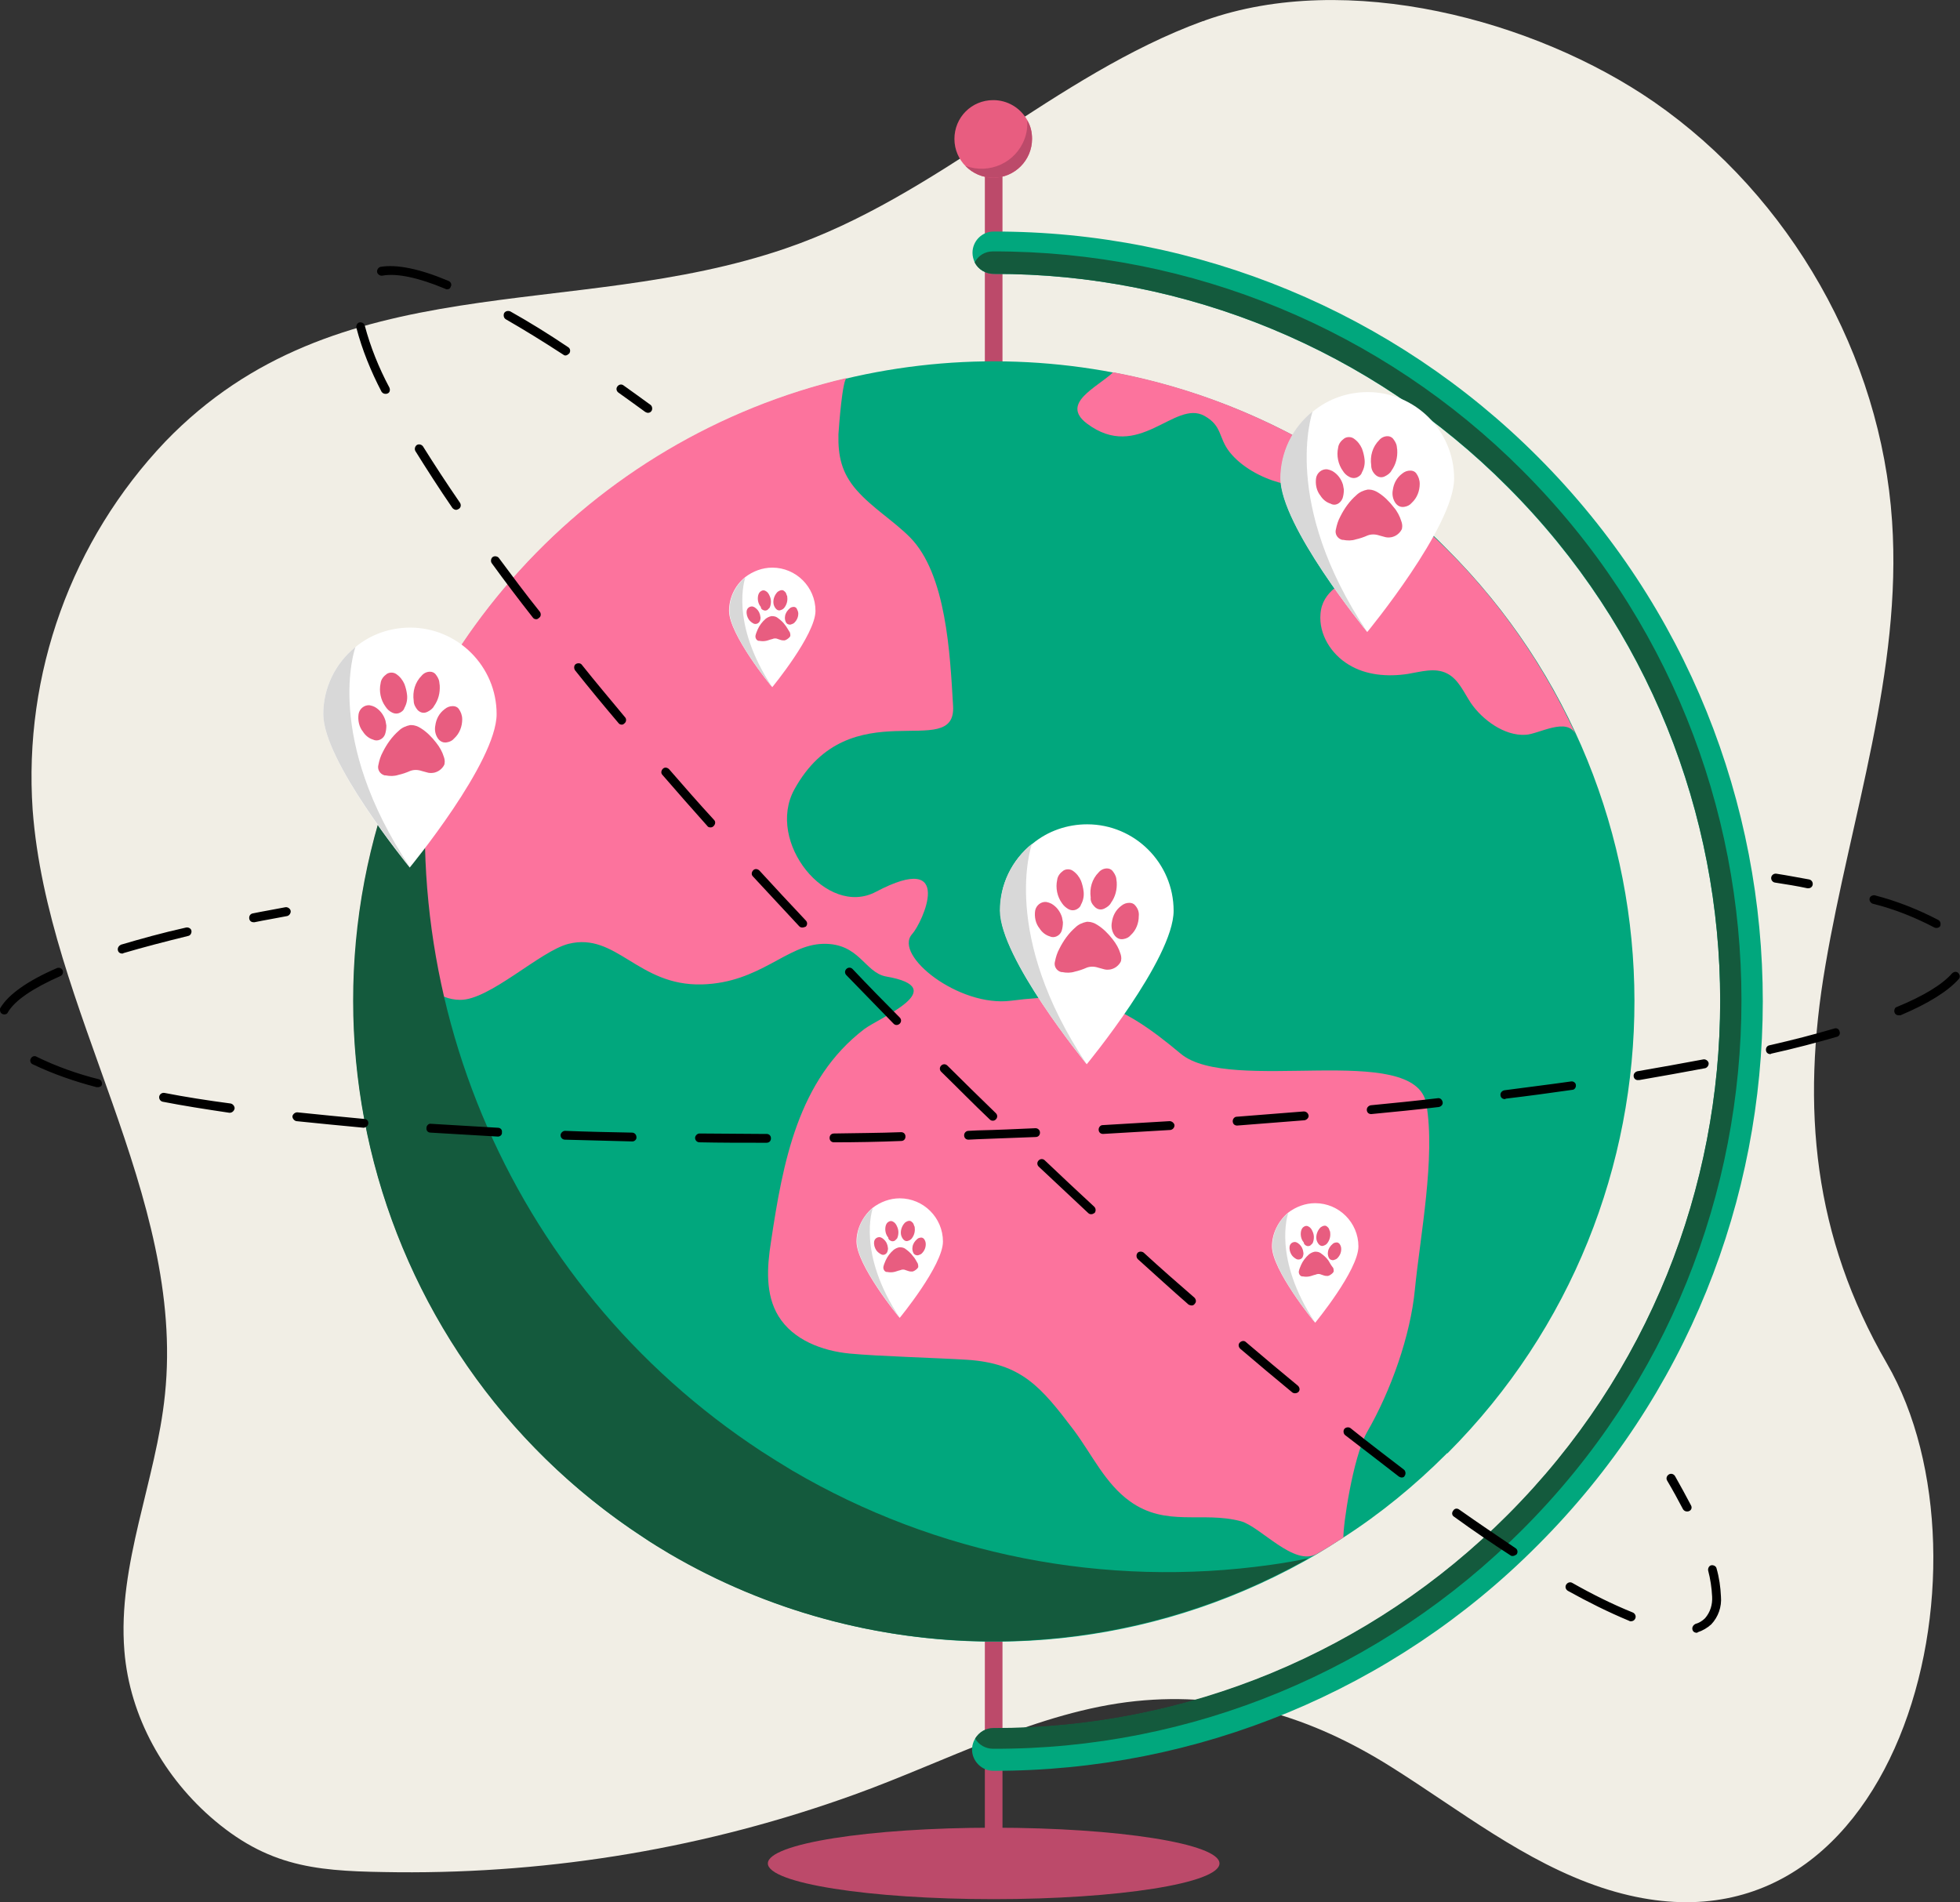
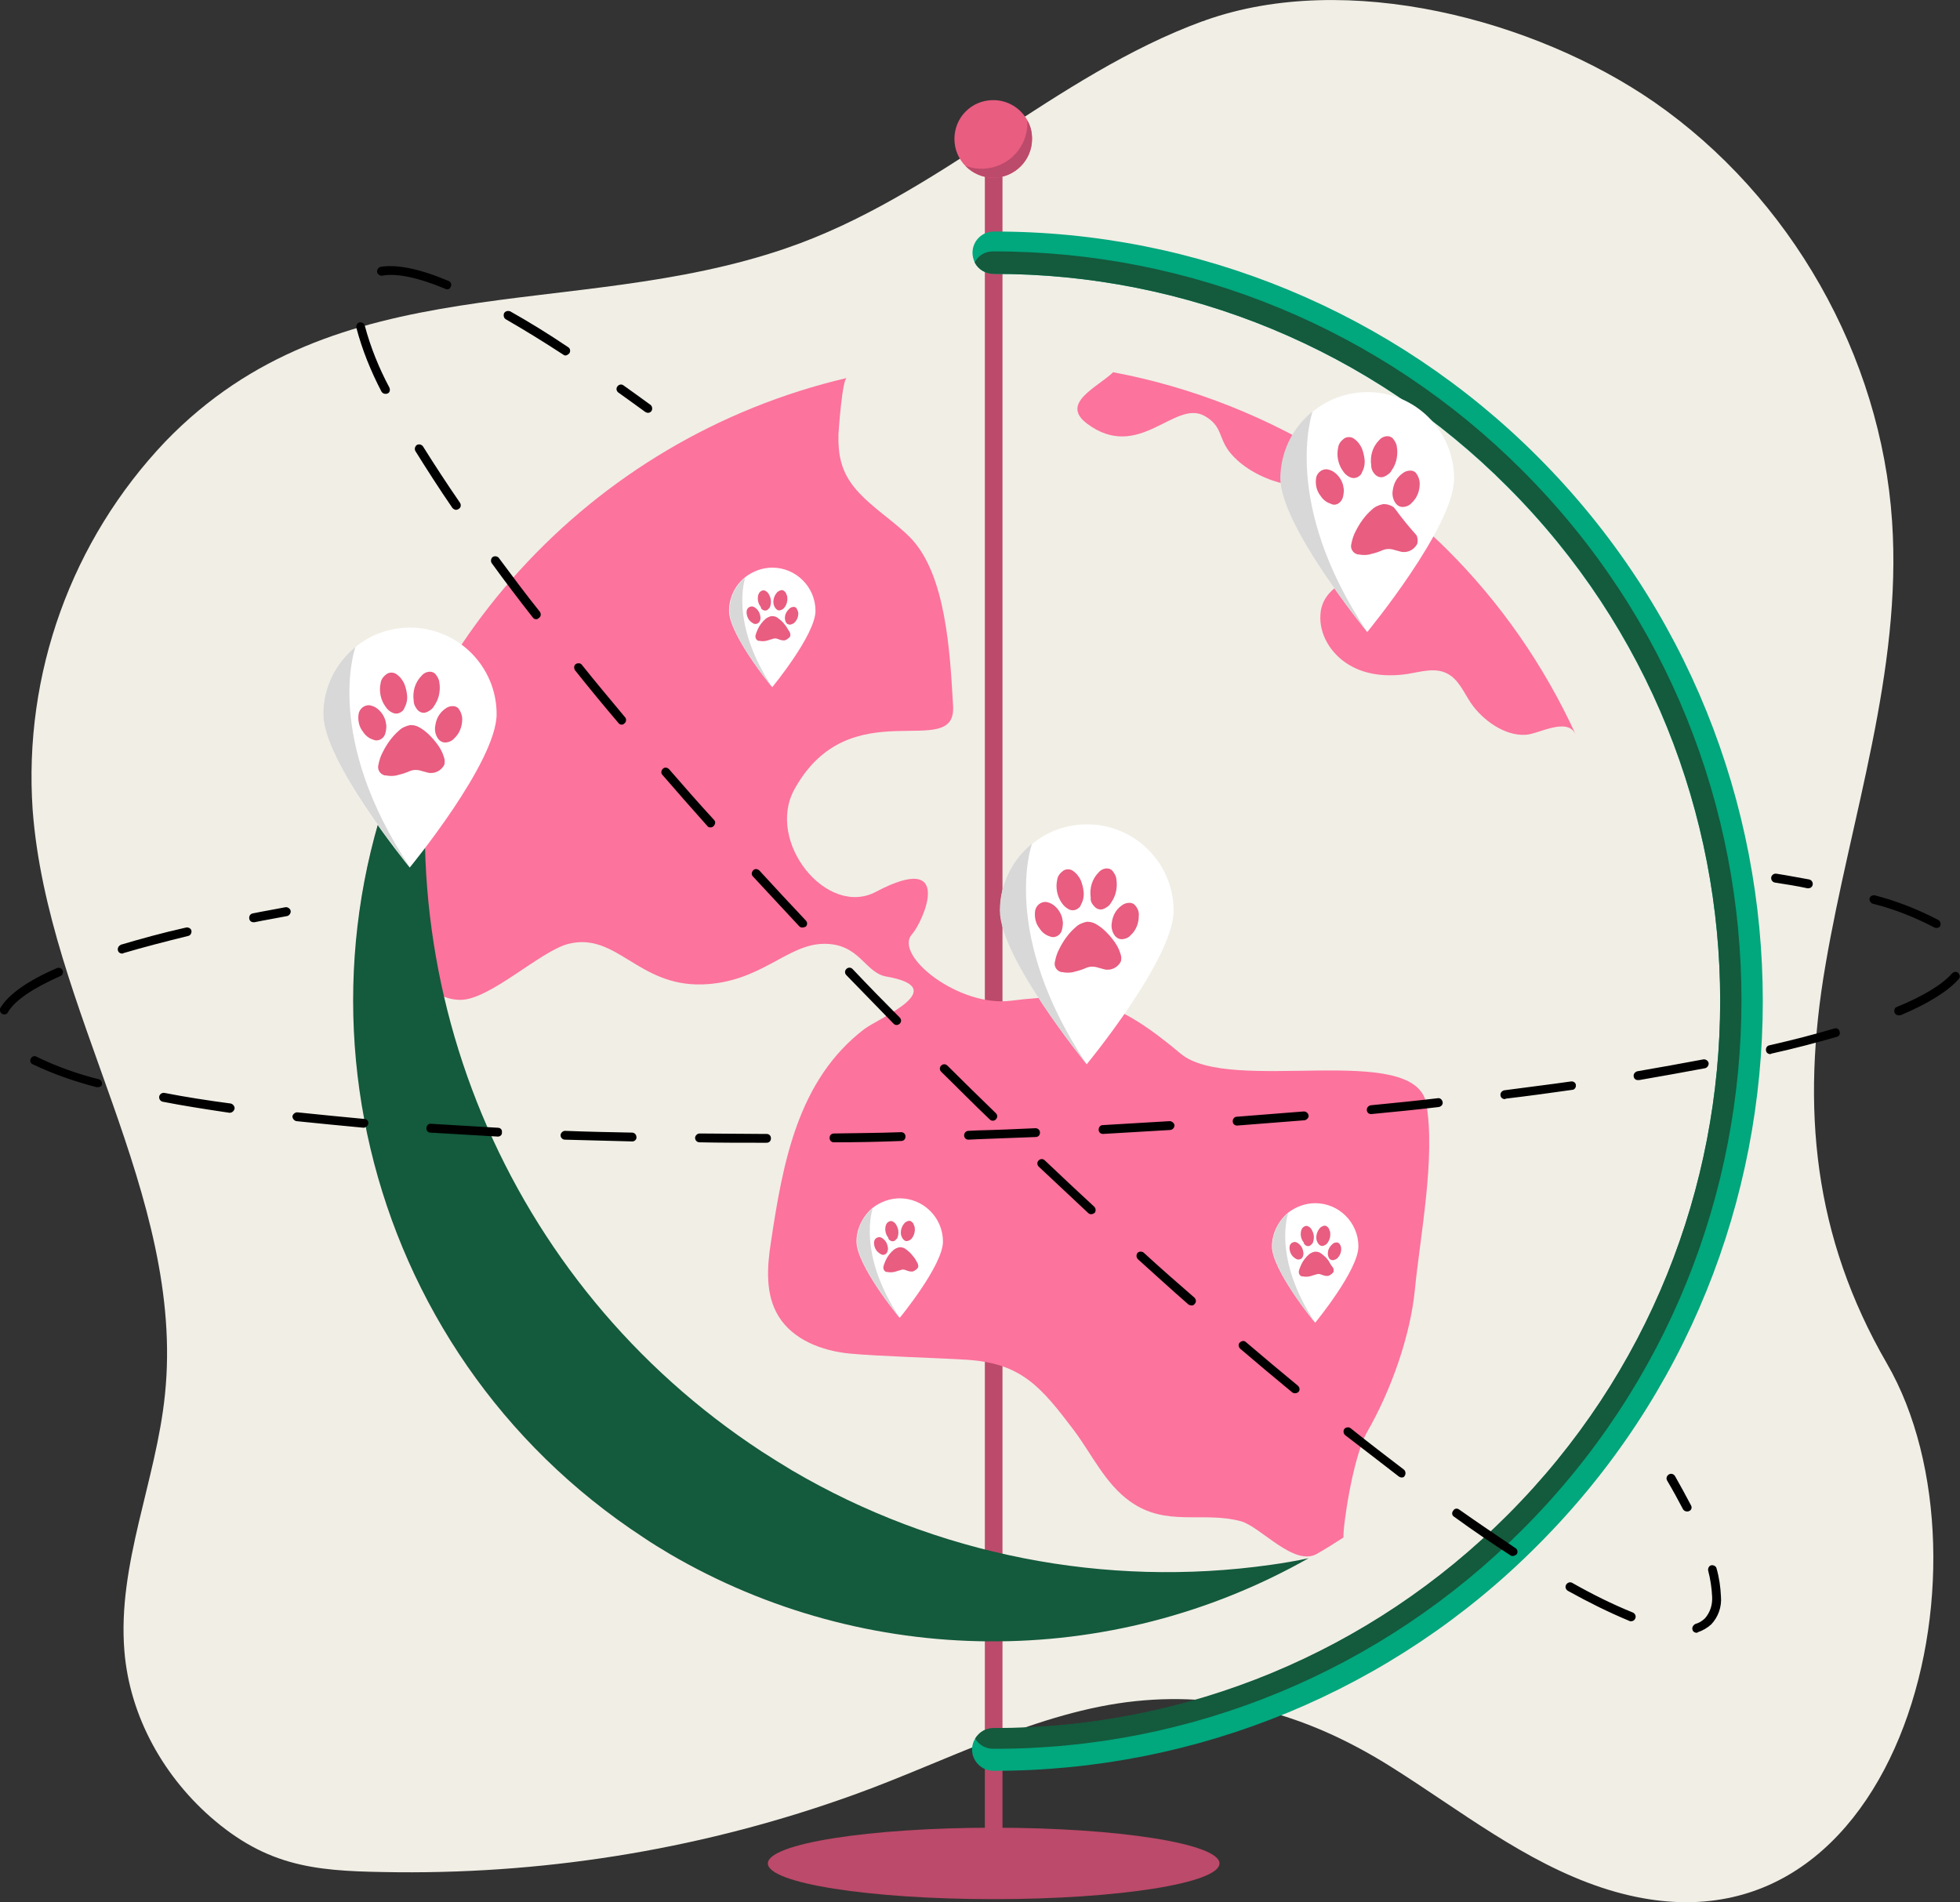
<svg xmlns="http://www.w3.org/2000/svg" id="Слой_1" x="0px" y="0px" viewBox="0 0 444.4 431.3" style="enable-background:new 0 0 444.4 431.3;" xml:space="preserve">
  <rect x="0" y="0" width="444.4" height="431.3" fill="#333333" stroke="none" />
  <style type="text/css"> .st0{fill:#F1EEE5;} .st1{fill:#BC4A6A;} .st2{fill:#01A77D;} .st3{fill:#145A3D;} .st4{fill:#FC739D;} .st5{fill:#E85D80;} .st6{fill:#E33A55;} .st7{fill:#FFFFFF;} .st8{fill:#D8D8D8;} </style>
  <path class="st0" d="M273.3,4.6C305.4-6.8,347.9,4.4,375,23.1c31,21.5,51.5,57.6,54,95.1c2.3,34-9.4,67.1-15.1,100.6 c-5.6,32.5-2.7,61.6,13.9,90.3c26.4,45.5,2.7,141.1-64.6,118.9c-17.5-5.8-32.2-17.6-47.8-27.4c-18-11.3-36.7-17.1-57.9-14.9 c-22.1,2.3-43.2,13.8-63.8,21.2c-33.2,12-68.2,17.9-103.5,17.6c-17-0.2-28.3-0.6-41.5-11.7c-11.4-9.6-19.3-23.5-20.5-38.5 c-1.6-19.6,7.2-38.5,9.2-58.1c4.7-45.3-26.6-87.1-30-132.6c-2.1-30.8,8.8-61.1,30.1-83.5c39-40.4,92.1-27.1,140.7-43.8 c34.3-11.7,60.9-39.2,94.5-51.5C272.9,4.8,273.1,4.7,273.3,4.6z" />
  <ellipse class="st1" cx="225.3" cy="422.5" rx="51.2" ry="8.1" />
  <path class="st1" d="M225.3,424.5c-1.1,0-2-0.9-2-2v-391c0-1.1,0.9-2,2-2s2,0.9,2,2v391C227.3,423.6,226.4,424.5,225.3,424.5z" />
  <path class="st2" d="M348.6,350.4c-32.6,32.8-77.1,51.2-123.4,51.1c-2.6,0-4.8-2.2-4.8-4.8c0-2.6,2.1-4.8,4.8-4.8 c43.8,0.1,85.7-17.3,116.6-48.3c64.3-64.3,64.3-168.9,0-233.2C311,79.4,269,62,225.3,62.1c-1.8,0-3.5-1-4.3-2.6 c-0.3-0.7-0.5-1.4-0.5-2.2c0-2.6,2.1-4.8,4.8-4.8c0,0,0,0,0,0c46.3-0.1,90.7,18.3,123.4,51.1C416.7,171.7,416.7,282.4,348.6,350.4z" />
  <path class="st3" d="M345.2,346.8c-31.8,31.9-75,49.9-120.1,49.7c-1.6,0-3.2-0.9-4-2.3c0.9-1.5,2.4-2.4,4.1-2.4 c43.8,0.1,85.7-17.3,116.6-48.3c64.3-64.3,64.3-168.9,0-233.2C311,79.4,269,62,225.3,62.1c-1.8,0-3.5-1-4.3-2.6 c0.8-1.6,2.4-2.5,4.1-2.5c45.1-0.1,88.3,17.8,120.1,49.7C411.4,172.9,411.4,280.6,345.2,346.8z" />
-   <path class="st2" d="M327.9,329.7c-7.1,7.1-14.9,13.5-23.3,18.9c-2,1.3-3.9,2.5-5.9,3.7c-69.2,40.5-158.1,17.3-198.6-51.9 s-17.3-158.1,51.9-198.6c47-27.5,105.5-26.4,151.5,2.9c1.2,0.8,2.5,1.6,3.7,2.4c4.1,2.8,8.1,5.8,11.9,9.1c3.1,2.6,6.1,5.3,8.9,8.2 c56.7,56.6,56.8,148.4,0.2,205.1C328,329.5,328,329.6,327.9,329.7L327.9,329.7z" />
  <path class="st4" d="M304.6,348.6c-2,1.3-3.9,2.5-6,3.7c-5.2,3-12.8-6.2-17.3-7.4c-8.7-2.3-16.9,1.4-25.1-4.5 c-5.6-4-8.6-10.6-12.7-16.1c-7.5-9.9-11.9-15.2-24.3-16c-6.3-0.4-20.3-0.8-26.5-1.4c-6.3-0.6-12.9-3.1-16.2-8.5 c-3-4.9-2.6-11.1-1.7-16.8c2.7-18,6.1-36.8,21.2-48.3c3.5-2.6,20-9.3,4.9-11.9c-4.9-0.9-6-7.6-14.3-7.4c-8.3,0.2-14.2,8.8-27.4,9.2 c-14.6,0.4-19.4-11.9-30.3-9.2c-6.4,1.6-17.9,12.8-24.6,12.7c-10.1-0.1-14.5-15-22.8-19.6C89.6,147.7,133.6,99.4,192,85.7 c-1,0.2-1.8,11.2-1.9,12.8c-0.1,4.9,0.7,8.7,4.1,12.6c3.6,4.1,8.3,6.9,12.1,10.7c8.3,8.4,9.1,26.5,9.8,38.3c0.7,12.8-23.4-4-36,18.9 c-6.5,11.9,7.4,29.1,18.5,23.2c18.2-9.6,10.5,7.1,8.2,9.6c-4.3,4.8,10.6,16.6,22.4,15.1c17.1-2.2,24.4,0.2,38.5,12 c11.2,9.4,53.2-3,55.7,11.4c2.1,12.2-1.4,29.9-2.6,42.1c-1,10.4-5.4,22.9-10.9,32.4C306.7,330.7,304.5,345.9,304.6,348.6z" />
  <path class="st4" d="M307.1,107.1c-4.2,3.4-12,3.6-17.1,2.3c-4-1.1-8.5-3.5-11.2-6.9c-2.6-3.3-1.6-5.9-5.7-8.2 c-6.8-3.8-14.9,10.6-26.7,1.7c-6-4.6,2.3-8.1,6-11.6c18.1,3.4,35.4,10.3,51,20.2C304.7,105.3,305.9,106.1,307.1,107.1z" />
  <path class="st4" d="M357.3,166.6c-1.9-4.2-8.5-0.1-11.4,0c-4.8,0.3-9.8-3.4-12.4-7.2c-1.6-2.4-2.8-5.4-5.4-6.7 c-2.7-1.4-5.9-0.4-8.9,0.1c-4.6,0.7-9.5,0.3-13.4-2.1c-4-2.4-6.8-6.9-6.4-11.5c0.4-5.3,5.2-7.2,9.2-9.6c4.7-2.9,1.9-13.8,2.7-19.5 c4.2,2.7,13.7,11.4,16.6,14.3C340.2,136.6,350.1,150.9,357.3,166.6z" />
  <path d="M382.5,342.7c-0.4,0-0.7-0.2-0.9-0.5c-1.1-2.1-2.3-4.3-3.6-6.5c-0.3-0.5-0.1-1.1,0.4-1.4c0.5-0.3,1.1-0.1,1.4,0.4 c0,0,0,0,0,0c1.3,2.3,2.5,4.5,3.6,6.6c0.3,0.5,0.1,1.1-0.4,1.3c0,0,0,0,0,0C382.8,342.7,382.6,342.7,382.5,342.7z" />
  <path d="M384.7,370.2c-0.6,0-1-0.4-1-1c0-0.4,0.3-0.8,0.7-1c0.8-0.2,1.6-0.7,2.2-1.3c1.2-1.4,1.7-3.1,1.6-4.9c-0.1-2-0.4-4-0.9-5.9 c-0.1-0.5,0.2-1.1,0.7-1.2c0.5-0.1,1.1,0.2,1.2,0.7c0.6,2.1,0.9,4.2,1,6.4c0.2,2.3-0.6,4.6-2.2,6.3c-0.9,0.8-1.9,1.4-3.1,1.8 C384.9,370.2,384.8,370.2,384.7,370.2z M369.8,367.6c-0.1,0-0.3,0-0.4-0.1c-4.8-2-9.4-4.3-13.9-6.8c-0.5-0.3-0.7-0.9-0.4-1.4 c0.3-0.5,0.9-0.7,1.4-0.4c4.4,2.5,9,4.8,13.7,6.7c0.5,0.2,0.8,0.8,0.6,1.3C370.6,367.4,370.2,367.6,369.8,367.6z M342.9,352.8 c-0.2,0-0.4-0.1-0.5-0.2c-4-2.6-8.3-5.5-12.7-8.7c-0.5-0.3-0.6-0.9-0.2-1.4c0.3-0.5,0.9-0.6,1.4-0.2c0,0,0,0,0,0 c4.4,3.1,8.7,6,12.7,8.7c0.5,0.3,0.6,0.9,0.3,1.4C343.5,352.7,343.2,352.8,342.9,352.8L342.9,352.8z M317.8,335 c-0.2,0-0.4-0.1-0.6-0.2c-3.9-3-8-6.2-12.2-9.4c-0.4-0.3-0.5-1-0.2-1.4c0.3-0.4,1-0.5,1.4-0.2c4.1,3.3,8.2,6.4,12.1,9.4 c0.4,0.3,0.5,1,0.2,1.4C318.4,334.9,318.1,335,317.8,335L317.8,335z M293.6,315.9c-0.2,0-0.5-0.1-0.6-0.2c-3.9-3.2-7.8-6.5-11.8-9.9 c-0.4-0.4-0.5-1-0.1-1.4s1-0.5,1.4-0.1l0,0c4,3.4,7.9,6.7,11.8,9.9c0.4,0.4,0.5,1,0.1,1.4C294.2,315.8,293.9,315.9,293.6,315.9z M270.2,296c-0.2,0-0.5-0.1-0.7-0.2c-3.8-3.3-7.6-6.8-11.5-10.3c-0.4-0.4-0.4-1-0.1-1.4s1-0.4,1.4-0.1c3.8,3.5,7.7,6.9,11.5,10.2 c0.4,0.4,0.5,1,0.1,1.4C270.8,295.8,270.5,296,270.2,296L270.2,296z M247.4,275.3c-0.3,0-0.5-0.1-0.7-0.3c-3.7-3.5-7.5-7-11.2-10.5 c-0.4-0.4-0.4-1,0-1.4s1-0.4,1.4,0c3.7,3.5,7.5,7.1,11.2,10.5c0.4,0.4,0.4,1,0.1,1.4C247.9,275.2,247.7,275.3,247.4,275.3 L247.4,275.3z M225.1,254.1c-0.3,0-0.5-0.1-0.7-0.3c-3.7-3.5-7.3-7.2-11-10.8c-0.4-0.4-0.4-1,0-1.4s1-0.4,1.4,0c0,0,0,0,0,0 c3.6,3.6,7.3,7.2,11,10.8c0.4,0.4,0.4,1,0,1.4C225.6,254,225.4,254.1,225.1,254.1L225.1,254.1z M203.3,232.4c-0.3,0-0.5-0.1-0.7-0.3 c-3.6-3.7-7.2-7.4-10.7-11c-0.4-0.4-0.4-1,0-1.4c0.4-0.4,1-0.4,1.4,0c3.5,3.7,7.1,7.4,10.7,11c0.4,0.4,0.4,1,0,1.4 C203.8,232.3,203.5,232.4,203.3,232.4L203.3,232.4z M181.9,210.3c-0.3,0-0.5-0.1-0.7-0.3c-3.5-3.8-7.1-7.6-10.5-11.3 c-0.4-0.4-0.3-1,0.1-1.4c0.4-0.4,1-0.3,1.4,0.1c0,0,0,0,0,0c3.4,3.7,6.9,7.5,10.5,11.3c0.4,0.4,0.4,1,0,1.4 C182.4,210.2,182.2,210.3,181.9,210.3z M161.1,187.6c-0.3,0-0.6-0.1-0.7-0.3c-3.5-3.9-6.9-7.8-10.2-11.6c-0.4-0.4-0.3-1,0.1-1.4 s1-0.3,1.4,0.1c0,0,0,0,0,0c3.3,3.8,6.7,7.7,10.2,11.5c0.4,0.4,0.3,1-0.1,1.4C161.6,187.5,161.4,187.6,161.1,187.6z M141,164.3 c-0.3,0-0.6-0.1-0.8-0.4c-3.4-4-6.7-8-9.8-11.9c-0.3-0.4-0.3-1.1,0.1-1.4c0.4-0.3,1.1-0.3,1.4,0.1c0,0,0,0,0,0 c3.1,3.9,6.4,7.8,9.8,11.9c0.4,0.4,0.3,1.1-0.1,1.4C141.4,164.2,141.2,164.3,141,164.3L141,164.3z M121.6,140.4 c-0.3,0-0.6-0.1-0.8-0.4c-3.3-4.2-6.4-8.3-9.3-12.3c-0.3-0.4-0.2-1.1,0.2-1.4c0.4-0.3,1.1-0.2,1.4,0.2c0,0,0,0,0,0 c2.9,3.9,6,8.1,9.3,12.2c0.3,0.4,0.3,1.1-0.2,1.4C122,140.3,121.8,140.4,121.6,140.4z M103.4,115.6c-0.3,0-0.6-0.2-0.8-0.4 c-3.1-4.5-5.9-8.9-8.4-12.9c-0.3-0.5-0.1-1.1,0.3-1.4c0.5-0.3,1.1-0.1,1.4,0.3c2.5,4,5.3,8.3,8.4,12.8c0.3,0.5,0.2,1.1-0.3,1.4 C103.8,115.5,103.6,115.6,103.4,115.6L103.4,115.6z M87.4,89.3c-0.4,0-0.7-0.2-0.9-0.5c-2.4-4.6-4.4-9.5-5.7-14.5 c-0.1-0.5,0.2-1.1,0.7-1.2c0.5-0.1,1.1,0.2,1.2,0.7c1.3,4.9,3.2,9.6,5.6,14.1c0.2,0.5,0.1,1.1-0.4,1.3 C87.7,89.3,87.5,89.3,87.4,89.3z M128.2,80.6c-0.2,0-0.4-0.1-0.5-0.2c-4.6-3-9-5.7-13-8c-0.5-0.3-0.6-0.9-0.4-1.4 c0.3-0.5,0.9-0.6,1.4-0.4c4.1,2.3,8.5,5,13.1,8.1c0.5,0.3,0.6,0.9,0.3,1.4C128.8,80.4,128.5,80.6,128.2,80.6z M101.4,65.6 c-0.1,0-0.3,0-0.4-0.1c-6.2-2.6-11.1-3.6-14.3-3c-0.5,0.1-1.1-0.3-1.2-0.8s0.3-1.1,0.8-1.2c0,0,0,0,0,0c3.6-0.6,8.8,0.4,15.4,3.2 c0.5,0.2,0.8,0.8,0.5,1.3C102.1,65.4,101.8,65.6,101.4,65.6z" />
  <path d="M146.9,93.6c-0.2,0-0.4-0.1-0.6-0.2c-2.1-1.5-4.1-3-6.1-4.4c-0.4-0.3-0.6-0.9-0.2-1.4c0.3-0.4,0.9-0.6,1.4-0.2 c2,1.4,4,2.9,6.1,4.4c0.4,0.3,0.5,1,0.2,1.4C147.5,93.5,147.2,93.6,146.9,93.6z" />
  <path class="st5" d="M234,31.5c0,4.8-3.9,8.8-8.8,8.8c-4.8,0-8.8-3.9-8.8-8.8s3.9-8.8,8.8-8.8c3.2,0,6.1,1.7,7.7,4.5 C233.7,28.6,234,30,234,31.5z" />
  <path class="st3" d="M99.8,153.9c-14,67.8,15,137.3,72.9,175.2c2.3,1.5,4.6,2.9,6.9,4.3c32.7,19.2,71,26.7,108.5,21.4 c2.9-0.4,5.8-0.9,8.6-1.5c-45,25.5-100.3,25.1-144.9-1c-2-1.2-4-2.4-5.9-3.7C81.2,306.3,60.9,220.7,99.8,153.9z" />
  <path d="M410,201.4c-0.1,0-0.1,0-0.2,0c-2.3-0.5-4.8-0.9-7.4-1.3c-0.5-0.1-0.9-0.6-0.8-1.2c0.1-0.5,0.6-0.9,1.2-0.8c0,0,0,0,0,0 c2.6,0.4,5.1,0.9,7.4,1.3c0.5,0.1,0.9,0.6,0.8,1.2C410.9,201.1,410.5,201.4,410,201.4L410,201.4z" />
  <path d="M172.9,259.1c-4.8,0-9.6,0-14.3-0.1c-0.6,0-1-0.5-1-1s0.5-1,1-1h0c4.7,0,9.5,0.1,14.2,0.1l1,0c0.6,0,1,0.4,1,1s-0.4,1-1,1 L172.9,259.1z M189.1,259c-0.6,0-1-0.4-1-1c0-0.6,0.4-1,1-1c5-0.1,10.1-0.1,15.2-0.3c0.6,0,1,0.4,1,1c0,0.6-0.4,1-1,1l0,0 C199.3,258.9,194.1,259,189.1,259L189.1,259z M143.4,258.8L143.4,258.8c-5.2-0.1-10.3-0.3-15.3-0.4c-0.6,0-1-0.5-1-1 c0-0.5,0.5-1,1-1c5,0.2,10.1,0.3,15.2,0.4c0.6,0,1,0.5,1,1C144.4,258.3,143.9,258.8,143.4,258.8L143.4,258.8z M219.6,258.4 c-0.6,0-1-0.4-1-1c0-0.5,0.4-1,1-1l2-0.1c4.4-0.1,8.8-0.3,13.2-0.5c0.5,0,1,0.4,1,1c0,0.6-0.4,1-1,1c0,0,0,0,0,0 c-4.4,0.2-8.8,0.3-13.2,0.5L219.6,258.4L219.6,258.4z M112.9,257.7C112.9,257.7,112.9,257.7,112.9,257.7c-5.2-0.3-10.4-0.6-15.3-0.9 c-0.6,0-1-0.5-0.9-1.1c0-0.5,0.5-1,1-0.9c0,0,0,0,0,0c4.9,0.3,10,0.6,15.2,0.9c0.6,0,1,0.5,0.9,1 C113.9,257.3,113.4,257.7,112.9,257.7L112.9,257.7z M250.1,257.1c-0.6,0-1-0.4-1-1c0-0.5,0.4-1,0.9-1c5.1-0.3,10.2-0.6,15.2-0.9 c0.5,0,1,0.4,1.1,0.9c0,0,0,0,0,0c0,0.6-0.4,1-0.9,1.1C260.3,256.5,255.2,256.8,250.1,257.1C250.1,257.1,250.1,257.1,250.1,257.1 L250.1,257.1z M82.5,255.7C82.4,255.7,82.4,255.6,82.5,255.7c-5.3-0.5-10.5-1-15.3-1.5c-0.5-0.1-0.9-0.6-0.9-1.1 c0.1-0.5,0.6-0.9,1.1-0.9c0,0,0,0,0,0c4.8,0.5,9.9,1,15.2,1.5c0.6,0,1,0.5,0.9,1.1C83.4,255.3,83,255.6,82.5,255.7z M280.5,255.2 c-0.6,0-1-0.4-1-1c0-0.5,0.4-1,0.9-1c5.1-0.4,10.2-0.8,15.2-1.2c0.6,0,1,0.4,1.1,0.9s-0.4,1-0.9,1.1 C290.8,254.4,285.7,254.8,280.5,255.2C280.6,255.2,280.5,255.2,280.5,255.2L280.5,255.2z M310.9,252.6c-0.6,0-1-0.4-1-1 c0-0.5,0.4-0.9,0.9-1c5.1-0.5,10.2-1,15.2-1.6c0.5-0.1,1,0.3,1.1,0.9c0.1,0.5-0.3,1-0.9,1.1C321.2,251.6,316.1,252.1,310.9,252.6 C311,252.6,310.9,252.6,310.9,252.6L310.9,252.6z M52.1,252.3c0,0-0.1,0-0.1,0c-5.4-0.8-10.5-1.6-15.1-2.5c-0.5-0.1-0.9-0.6-0.8-1.2 c0.1-0.5,0.6-0.9,1.2-0.8c4.6,0.9,9.7,1.7,15,2.4c0.5,0.1,0.9,0.6,0.9,1.1C53.1,251.9,52.6,252.3,52.1,252.3L52.1,252.3z M341.2,249.2c-0.6,0-1-0.4-1-1c0-0.5,0.4-0.9,0.9-1c5.2-0.7,10.2-1.3,15.1-2c0.5-0.1,1.1,0.3,1.1,0.8c0.1,0.5-0.3,1.1-0.8,1.1 c0,0,0,0,0,0c-4.9,0.7-10,1.4-15.1,2C341.3,249.2,341.3,249.2,341.2,249.2L341.2,249.2z M22.2,246.5c-0.1,0-0.2,0-0.3,0 c-5-1.3-9.9-3-14.5-5.2c-0.5-0.2-0.7-0.9-0.4-1.3c0.2-0.5,0.9-0.7,1.3-0.4l0,0c4.5,2.2,9.3,3.9,14.1,5.1c0.5,0.1,0.8,0.7,0.7,1.2 C23.1,246.2,22.7,246.5,22.2,246.5L22.2,246.5z M371.4,244.9c-0.6,0-1-0.4-1-1c0-0.5,0.4-0.9,0.8-1c5.2-0.9,10.2-1.8,15-2.7 c0.5-0.1,1.1,0.3,1.2,0.8s-0.3,1.1-0.8,1.2c-4.8,0.9-9.8,1.8-15,2.7C371.5,244.8,371.5,244.9,371.4,244.9L371.4,244.9z M401.4,239 c-0.6,0-1-0.4-1-1c0-0.5,0.3-0.9,0.8-1c5.3-1.2,10.3-2.5,14.7-3.8c0.5-0.2,1.1,0.1,1.2,0.7c0.2,0.5-0.1,1.1-0.7,1.2c0,0,0,0,0,0 c-4.5,1.3-9.4,2.6-14.8,3.8C401.5,239,401.4,239,401.4,239L401.4,239z M430.5,230.2c-0.6,0-1-0.4-1-1c0-0.4,0.2-0.8,0.6-0.9 c6.1-2.5,10.3-5.1,12.5-7.6c0.4-0.4,1-0.5,1.4-0.1c0.4,0.4,0.5,1,0.1,1.4c-2.4,2.7-6.8,5.5-13.2,8.2 C430.8,230.2,430.7,230.2,430.5,230.2L430.5,230.2z M1,230c-0.6,0-1-0.4-1-1c0-0.2,0-0.4,0.1-0.5c1.8-3,6.1-6.1,12.8-9 c0.5-0.2,1.1,0,1.3,0.5c0.2,0.5,0,1.1-0.5,1.3c-6.3,2.8-10.3,5.5-11.9,8.2C1.7,229.8,1.4,230,1,230L1,230z M27.7,216.2 c-0.6,0-1-0.4-1-1c0-0.4,0.3-0.8,0.7-1c4.4-1.3,9.4-2.7,14.8-3.9c0.5-0.1,1.1,0.2,1.2,0.7c0.1,0.5-0.2,1.1-0.7,1.2l0,0 c-5.3,1.3-10.3,2.6-14.7,3.9C27.9,216.2,27.8,216.2,27.7,216.2L27.7,216.2z M439.1,210.4c-0.2,0-0.3,0-0.5-0.1 c-4.4-2.3-9.1-4.2-14-5.4c-0.5-0.2-0.8-0.7-0.7-1.2s0.7-0.8,1.2-0.7c5,1.3,9.8,3.2,14.4,5.6c0.5,0.3,0.6,0.9,0.4,1.4 C439.8,210.2,439.4,210.4,439.1,210.4L439.1,210.4z" />
  <path d="M57.5,209.1c-0.6,0-1-0.4-1-1c0-0.5,0.3-0.9,0.8-1c2.4-0.5,4.9-0.9,7.4-1.4c0.5-0.1,1.1,0.3,1.2,0.8 c0.1,0.5-0.3,1.1-0.8,1.2l0,0c-2.5,0.5-5,0.9-7.4,1.4C57.6,209.1,57.5,209.1,57.5,209.1z" />
  <path class="st1" d="M234,31.5c0,4.8-3.9,8.8-8.8,8.8c-2.4,0-4.7-1-6.3-2.7c5.4,2,11.4-0.7,13.4-6.1c0.5-1.3,0.7-2.8,0.6-4.2 C233.7,28.6,234,30,234,31.5z" />
  <path class="st6" d="M105.3,146.7" />
  <path class="st7" d="M194.2,281.5c0,5.3,9.4,16.9,9.8,17.3c0,0,0,0,0,0c0,0,9.8-11.9,9.8-17.3c0-5.4-4.4-9.8-9.8-9.8 c-2.2,0-4.4,0.8-6.2,2.2l0,0C195.6,275.8,194.2,278.6,194.2,281.5z" />
  <path class="st8" d="M204,298.8c-9.7-14.6-6.2-24.6-6.1-24.9c-2.3,1.9-3.6,4.6-3.6,7.6C194.2,286.8,203.7,298.4,204,298.8z" />
  <path class="st5" d="M207,284.8c-0.5-0.7-1.1-1.2-1.8-1.7c-0.3-0.2-0.7-0.3-1.1-0.3c-0.1,0-0.1,0-0.2,0c-0.5,0.1-0.9,0.3-1.3,0.6 c-0.8,0.7-1.4,1.5-1.8,2.4c-0.2,0.5-0.4,0.9-0.5,1.4c-0.1,0.5,0.2,1.1,0.7,1.2c0,0,0,0,0.1,0c0,0,0,0,0.1,0c0.5,0.1,1,0.1,1.5,0 c0.5-0.1,0.9-0.3,1.4-0.4c0.4-0.2,0.9-0.2,1.3,0c0.2,0.1,0.4,0.1,0.6,0.2c0.3,0.1,0.6,0.1,0.9,0.1c0.4-0.1,0.8-0.4,1.1-0.7 c0.1-0.1,0.1-0.2,0.2-0.3c0-0.3,0-0.5-0.1-0.8C207.7,285.8,207.4,285.2,207,284.8z" />
  <path class="st5" d="M201.9,281.3c0.3,0.2,0.8,0.2,1.1-0.1c0.1-0.1,0.3-0.3,0.4-0.4c0.2-0.4,0.3-0.9,0.3-1.4c0-0.4-0.1-0.9-0.3-1.3 c-0.2-0.5-0.5-0.9-0.9-1.1c-0.3-0.2-0.7-0.2-1,0c-0.4,0.2-0.6,0.6-0.7,1c-0.2,0.9,0,1.9,0.6,2.6C201.4,281,201.7,281.2,201.9,281.3z " />
  <path class="st5" d="M204.9,281.1c0.3,0.3,0.7,0.4,1.1,0.2c0.3-0.1,0.6-0.3,0.8-0.6c0.5-0.7,0.7-1.5,0.6-2.3c0-0.1,0-0.3-0.1-0.4 c-0.1-0.3-0.2-0.7-0.5-0.9c-0.2-0.2-0.4-0.3-0.6-0.3c-0.4,0-0.7,0.2-1,0.4c-0.7,0.7-1.1,1.8-0.9,2.8 C204.4,280.4,204.6,280.8,204.9,281.1z" />
  <path class="st5" d="M201.2,283.8c0.1-0.3,0.2-0.7,0.1-1c0-0.2-0.1-0.4-0.1-0.5c-0.2-0.7-0.6-1.2-1.2-1.6c-0.2-0.1-0.4-0.2-0.6-0.2 c-0.6,0-1.1,0.4-1.2,1c-0.1,0.7,0.1,1.4,0.5,2c0.3,0.4,0.7,0.7,1.1,0.9C200.3,284.7,201,284.4,201.2,283.8 C201.2,283.8,201.2,283.8,201.2,283.8z" />
-   <path class="st5" d="M209.5,280.9c-0.2-0.2-0.4-0.3-0.6-0.3c-0.3,0-0.7,0.1-0.9,0.3c-0.6,0.5-1,1.1-1.1,1.8c-0.1,0.5,0,1,0.2,1.4 c0.2,0.4,0.7,0.6,1.1,0.5c0.3-0.1,0.6-0.2,0.8-0.4c0.6-0.6,0.9-1.3,0.9-2.1C209.9,281.7,209.8,281.3,209.5,280.9z" />
  <path class="st7" d="M288.4,282.6c0,5.3,9.4,16.9,9.8,17.3c0,0,0,0,0,0c0,0,9.8-11.9,9.8-17.3c0-5.4-4.4-9.8-9.8-9.8 c-2.2,0-4.4,0.8-6.2,2.2l0,0C289.8,276.9,288.4,279.7,288.4,282.6z" />
  <path class="st8" d="M298.2,299.9c-9.7-14.6-6.2-24.6-6.1-24.9c-2.3,1.9-3.6,4.6-3.6,7.6C288.4,287.9,297.8,299.5,298.2,299.9z" />
  <path class="st5" d="M301.2,285.8c-0.5-0.7-1.1-1.2-1.8-1.7c-0.3-0.2-0.7-0.3-1.1-0.3c-0.1,0-0.1,0-0.2,0c-0.5,0.1-0.9,0.3-1.3,0.6 c-0.8,0.7-1.4,1.5-1.8,2.4c-0.2,0.5-0.4,0.9-0.5,1.4c-0.1,0.5,0.2,1.1,0.7,1.2c0,0,0,0,0.1,0c0,0,0,0,0.1,0c0.5,0.1,1,0.1,1.5,0 c0.5-0.1,0.9-0.3,1.4-0.4c0.4-0.2,0.9-0.2,1.3,0c0.2,0.1,0.4,0.1,0.6,0.2c0.3,0.1,0.6,0.1,0.9,0.1c0.4-0.1,0.8-0.4,1.1-0.7 c0.1-0.1,0.1-0.2,0.2-0.3c0-0.3,0-0.5-0.1-0.8C301.8,286.9,301.5,286.3,301.2,285.8z" />
  <path class="st5" d="M296.1,282.4c0.3,0.2,0.8,0.2,1.1-0.1c0.1-0.1,0.3-0.3,0.4-0.4c0.2-0.4,0.3-0.9,0.3-1.4c0-0.4-0.1-0.9-0.3-1.3 c-0.2-0.5-0.5-0.9-0.9-1.1c-0.3-0.2-0.7-0.2-1,0c-0.4,0.2-0.6,0.6-0.7,1c-0.2,0.9,0,1.9,0.6,2.6C295.6,282,295.9,282.3,296.1,282.4z " />
  <path class="st5" d="M299.1,282.2c0.3,0.3,0.7,0.4,1.1,0.2c0.3-0.1,0.6-0.3,0.8-0.6c0.5-0.7,0.7-1.5,0.6-2.3c0-0.1,0-0.3-0.1-0.4 c-0.1-0.3-0.2-0.7-0.5-0.9c-0.2-0.2-0.4-0.3-0.6-0.3c-0.4,0-0.7,0.2-1,0.4c-0.7,0.7-1.1,1.8-0.9,2.8 C298.6,281.5,298.8,281.9,299.1,282.2z" />
  <path class="st5" d="M295.4,284.9c0.1-0.3,0.2-0.7,0.1-1c0-0.2-0.1-0.4-0.1-0.5c-0.2-0.7-0.6-1.2-1.2-1.6c-0.2-0.1-0.4-0.2-0.6-0.2 c-0.6,0-1.1,0.4-1.2,1c-0.1,0.7,0.1,1.4,0.5,2c0.3,0.4,0.7,0.7,1.1,0.9C294.5,285.7,295.2,285.5,295.4,284.9 C295.4,284.9,295.4,284.9,295.4,284.9z" />
  <path class="st5" d="M303.7,282c-0.2-0.2-0.4-0.3-0.6-0.3c-0.3,0-0.7,0.1-0.9,0.3c-0.6,0.5-1,1.1-1.1,1.8c-0.1,0.5,0,1,0.2,1.4 c0.2,0.4,0.7,0.6,1.1,0.5c0.3-0.1,0.6-0.2,0.8-0.4c0.6-0.6,0.9-1.3,0.9-2.1C304.1,282.8,304,282.4,303.7,282z" />
  <path class="st7" d="M165.3,138.5c0,5.3,9.4,16.9,9.8,17.3c0,0,0,0,0,0c0,0,9.8-11.9,9.8-17.3c0-5.4-4.4-9.8-9.8-9.8 c-2.2,0-4.4,0.8-6.2,2.2l0,0C166.6,132.8,165.3,135.6,165.3,138.5z" />
  <path class="st8" d="M175.1,155.8c-9.7-14.6-6.2-24.6-6.1-24.9c-2.3,1.9-3.6,4.6-3.6,7.6C165.3,143.8,174.7,155.4,175.1,155.8z" />
  <path class="st5" d="M178,141.7c-0.5-0.7-1.1-1.2-1.8-1.7c-0.3-0.2-0.7-0.3-1.1-0.3c-0.1,0-0.1,0-0.2,0c-0.5,0.1-0.9,0.3-1.3,0.6 c-0.8,0.7-1.4,1.5-1.8,2.4c-0.2,0.5-0.4,0.9-0.5,1.4c-0.1,0.5,0.2,1.1,0.7,1.2c0,0,0,0,0.1,0c0,0,0,0,0.1,0c0.5,0.1,1,0.1,1.5,0 c0.5-0.1,0.9-0.3,1.4-0.4c0.4-0.2,0.9-0.2,1.3,0c0.2,0.1,0.4,0.1,0.6,0.2c0.3,0.1,0.6,0.1,0.9,0.1c0.4-0.1,0.8-0.4,1.1-0.7 c0.1-0.1,0.1-0.2,0.2-0.3c0-0.3,0-0.5-0.1-0.8C178.7,142.8,178.4,142.2,178,141.7z" />
  <path class="st5" d="M173,138.3c0.3,0.2,0.8,0.2,1.1-0.1c0.1-0.1,0.3-0.3,0.4-0.4c0.2-0.4,0.3-0.9,0.3-1.4c0-0.4-0.1-0.9-0.3-1.3 c-0.2-0.5-0.5-0.9-0.9-1.1c-0.3-0.2-0.7-0.2-1,0c-0.4,0.2-0.6,0.6-0.7,1c-0.2,0.9,0,1.9,0.6,2.6C172.5,137.9,172.7,138.2,173,138.3z " />
  <path class="st5" d="M176,138.1c0.3,0.3,0.7,0.4,1.1,0.2c0.3-0.1,0.6-0.3,0.8-0.6c0.5-0.7,0.7-1.5,0.6-2.3c0-0.1,0-0.3-0.1-0.4 c-0.1-0.3-0.2-0.7-0.5-0.9c-0.2-0.2-0.4-0.3-0.6-0.3c-0.4,0-0.7,0.2-1,0.4c-0.7,0.7-1.1,1.8-0.9,2.8 C175.5,137.4,175.7,137.8,176,138.1z" />
  <path class="st5" d="M172.3,140.8c0.1-0.3,0.2-0.7,0.1-1c0-0.2-0.1-0.4-0.1-0.5c-0.2-0.7-0.6-1.2-1.2-1.6c-0.2-0.1-0.4-0.2-0.6-0.2 c-0.6,0-1.1,0.4-1.2,1c-0.1,0.7,0.1,1.4,0.5,2c0.3,0.4,0.7,0.7,1.1,0.9C171.4,141.6,172,141.4,172.3,140.8 C172.3,140.8,172.3,140.8,172.3,140.8z" />
  <path class="st5" d="M180.6,137.9c-0.2-0.2-0.4-0.3-0.6-0.3c-0.3,0-0.7,0.1-0.9,0.3c-0.6,0.5-1,1.1-1.1,1.8c-0.1,0.5,0,1,0.2,1.4 c0.2,0.4,0.7,0.6,1.1,0.5c0.3-0.1,0.6-0.2,0.8-0.4c0.6-0.6,0.9-1.3,0.9-2.1C181,138.7,180.8,138.3,180.6,137.9z" />
  <path class="st7" d="M73.3,161.9c0,10.7,18.9,33.9,19.6,34.8c0,0,0,0,0,0c0,0,19.7-23.9,19.7-34.8c0-10.8-8.8-19.6-19.6-19.6 c-4.5,0-8.9,1.5-12.4,4.4l0,0C76,150.4,73.3,156,73.3,161.9z" />
  <path class="st8" d="M93,196.7c-19.6-29.3-12.6-49.5-12.4-50c-4.6,3.7-7.3,9.3-7.3,15.2C73.3,172.6,92.3,195.8,93,196.7z" />
  <path class="st5" d="M98.9,168.4c-1-1.3-2.2-2.5-3.5-3.3c-0.6-0.4-1.4-0.7-2.1-0.7c-0.1,0-0.2,0-0.3,0c-1,0.2-1.9,0.6-2.6,1.3 c-1.5,1.3-2.7,3-3.6,4.8c-0.5,0.9-0.8,1.9-1,2.9c-0.3,1,0.3,2.1,1.4,2.4c0,0,0.1,0,0.1,0c0,0,0.1,0,0.1,0c1,0.2,2,0.2,2.9-0.1 c0.9-0.2,1.8-0.5,2.7-0.9c0.8-0.3,1.7-0.3,2.6,0c0.4,0.1,0.7,0.2,1.1,0.3c0.6,0.2,1.1,0.2,1.7,0.1c0.9-0.2,1.6-0.7,2.1-1.4 c0.1-0.2,0.3-0.4,0.3-0.7c0.1-0.5,0-1.1-0.2-1.6C100.3,170.5,99.7,169.4,98.9,168.4z" />
  <path class="st5" d="M88.8,161.5c0.7,0.4,1.5,0.4,2.2-0.1c0.3-0.2,0.6-0.5,0.7-0.9c0.5-0.9,0.7-1.9,0.6-2.9 c-0.1-0.9-0.3-1.7-0.6-2.5c-0.4-0.9-1-1.7-1.9-2.3c-0.6-0.4-1.5-0.4-2.1,0c-0.7,0.5-1.3,1.2-1.4,2.1c-0.4,1.8,0,3.8,1.1,5.3 C87.8,160.8,88.2,161.2,88.8,161.5z" />
  <path class="st5" d="M94.7,161c0.6,0.6,1.4,0.8,2.2,0.4c0.6-0.3,1.2-0.7,1.5-1.3c1-1.4,1.4-3,1.3-4.7c0-0.2-0.1-0.5-0.1-0.8 c-0.1-0.7-0.5-1.3-0.9-1.8c-0.3-0.3-0.7-0.5-1.2-0.5c-0.7,0-1.4,0.3-1.9,0.9c-1.5,1.5-2.1,3.6-1.8,5.7 C93.8,159.7,94.2,160.4,94.7,161z" />
  <path class="st5" d="M87.3,166.5c0.2-0.6,0.3-1.3,0.3-2c-0.1-0.4-0.1-0.7-0.2-1.1c-0.4-1.3-1.2-2.4-2.4-3.1 c-0.4-0.2-0.7-0.3-1.2-0.4c-1.2-0.1-2.3,0.8-2.5,2c-0.2,1.4,0.1,2.9,1,4c0.5,0.8,1.3,1.5,2.3,1.8C85.6,168.2,86.9,167.6,87.3,166.5 C87.3,166.5,87.3,166.5,87.3,166.5z" />
  <path class="st5" d="M104,160.7c-0.3-0.4-0.8-0.6-1.3-0.6c-0.7,0-1.3,0.2-1.9,0.7c-1.2,0.9-1.9,2.2-2.1,3.7c-0.2,1,0,2,0.5,2.8 c0.5,0.8,1.3,1.2,2.2,1c0.6-0.1,1.2-0.4,1.6-0.9c1.2-1.1,1.8-2.7,1.8-4.3C104.8,162.2,104.5,161.4,104,160.7z" />
  <path class="st7" d="M226.8,206.5c0,10.7,18.9,33.9,19.6,34.8c0,0,0,0,0,0c0,0,19.7-23.9,19.7-34.8c0-10.8-8.8-19.6-19.6-19.6 c-4.5,0-8.9,1.5-12.4,4.4l0,0C229.4,195,226.7,200.6,226.8,206.5z" />
  <path class="st8" d="M246.4,241.3c-19.6-29.3-12.6-49.5-12.4-50c-4.6,3.7-7.3,9.3-7.3,15.2C226.8,217.2,245.7,240.4,246.4,241.3z" />
  <path class="st5" d="M252.3,213c-1-1.3-2.2-2.5-3.5-3.3c-0.6-0.4-1.4-0.7-2.1-0.7c-0.1,0-0.2,0-0.3,0c-1,0.2-1.9,0.6-2.6,1.3 c-1.5,1.3-2.7,3-3.6,4.8c-0.5,0.9-0.8,1.9-1,2.9c-0.3,1,0.3,2.1,1.4,2.4c0,0,0.1,0,0.1,0c0,0,0.1,0,0.1,0c1,0.2,2,0.2,2.9-0.1 c0.9-0.2,1.8-0.5,2.7-0.9c0.8-0.3,1.7-0.3,2.6,0c0.4,0.1,0.7,0.2,1.1,0.3c0.6,0.2,1.1,0.2,1.7,0.1c0.9-0.2,1.6-0.7,2.1-1.4 c0.1-0.2,0.3-0.4,0.3-0.7c0.1-0.5,0-1.1-0.2-1.6C253.7,215.1,253.1,214,252.3,213z" />
  <path class="st5" d="M242.2,206.1c0.7,0.4,1.5,0.4,2.2-0.1c0.3-0.2,0.6-0.5,0.7-0.9c0.5-0.9,0.7-1.9,0.6-2.9 c-0.1-0.9-0.3-1.7-0.6-2.5c-0.4-0.9-1-1.7-1.9-2.3c-0.6-0.4-1.5-0.4-2.1,0c-0.7,0.5-1.3,1.2-1.4,2.1c-0.4,1.8,0,3.8,1.1,5.3 C241.2,205.4,241.7,205.8,242.2,206.1z" />
  <path class="st5" d="M248.2,205.6c0.6,0.6,1.4,0.8,2.2,0.4c0.6-0.3,1.2-0.7,1.5-1.3c1-1.4,1.4-3,1.3-4.7c0-0.2-0.1-0.5-0.1-0.8 c-0.1-0.7-0.5-1.3-0.9-1.8c-0.3-0.3-0.7-0.5-1.2-0.5c-0.7,0-1.4,0.3-1.9,0.9c-1.5,1.5-2.1,3.6-1.8,5.7 C247.2,204.3,247.6,205,248.2,205.6z" />
  <path class="st5" d="M240.7,211.1c0.2-0.6,0.3-1.3,0.3-2c-0.1-0.4-0.1-0.7-0.2-1.1c-0.4-1.3-1.2-2.4-2.4-3.1 c-0.4-0.2-0.7-0.3-1.2-0.4c-1.2-0.1-2.3,0.8-2.5,2c-0.2,1.4,0.1,2.9,1,4c0.5,0.8,1.3,1.5,2.3,1.8C239,212.8,240.3,212.2,240.7,211.1 C240.7,211.1,240.7,211.1,240.7,211.1z" />
  <path class="st5" d="M257.4,205.3c-0.3-0.4-0.8-0.6-1.3-0.6c-0.7,0-1.3,0.2-1.9,0.7c-1.2,0.9-1.9,2.2-2.1,3.7c-0.2,1,0,2,0.5,2.8 c0.5,0.8,1.3,1.2,2.2,1c0.6-0.1,1.2-0.4,1.6-0.9c1.2-1.1,1.8-2.7,1.8-4.3C258.3,206.8,258,206,257.4,205.3z" />
  <path class="st7" d="M290.4,108.5c0,10.7,18.9,33.9,19.6,34.8c0,0,0,0,0,0c0,0,19.7-23.9,19.7-34.8c0-10.8-8.8-19.6-19.6-19.6 c-4.5,0-8.9,1.5-12.4,4.4l0,0C293.1,97,290.4,102.6,290.4,108.5z" />
  <path class="st8" d="M310,143.3c-19.6-29.3-12.5-49.5-12.4-50c-4.6,3.7-7.3,9.3-7.3,15.2C290.4,119.2,309.3,142.4,310,143.3z" />
-   <path class="st5" d="M316,115c-1-1.3-2.2-2.5-3.5-3.3c-0.6-0.4-1.4-0.7-2.1-0.7c-0.1,0-0.2,0-0.3,0c-1,0.2-1.9,0.6-2.6,1.3 c-1.5,1.3-2.7,3-3.6,4.8c-0.5,0.9-0.8,1.9-1,2.9c-0.3,1,0.3,2.1,1.4,2.4c0,0,0.1,0,0.1,0c0,0,0.1,0,0.1,0c1,0.2,2,0.2,2.9-0.1 c0.9-0.2,1.8-0.5,2.7-0.9c0.8-0.3,1.7-0.3,2.6,0c0.4,0.1,0.7,0.2,1.1,0.3c0.6,0.2,1.1,0.2,1.7,0.1c0.9-0.2,1.6-0.7,2.1-1.4 c0.1-0.2,0.3-0.4,0.3-0.7c0.1-0.5,0-1.1-0.2-1.6C317.4,117.1,316.8,115.9,316,115z" />
+   <path class="st5" d="M316,115c-0.6-0.4-1.4-0.7-2.1-0.7c-0.1,0-0.2,0-0.3,0c-1,0.2-1.9,0.6-2.6,1.3 c-1.5,1.3-2.7,3-3.6,4.8c-0.5,0.9-0.8,1.9-1,2.9c-0.3,1,0.3,2.1,1.4,2.4c0,0,0.1,0,0.1,0c0,0,0.1,0,0.1,0c1,0.2,2,0.2,2.9-0.1 c0.9-0.2,1.8-0.5,2.7-0.9c0.8-0.3,1.7-0.3,2.6,0c0.4,0.1,0.7,0.2,1.1,0.3c0.6,0.2,1.1,0.2,1.7,0.1c0.9-0.2,1.6-0.7,2.1-1.4 c0.1-0.2,0.3-0.4,0.3-0.7c0.1-0.5,0-1.1-0.2-1.6C317.4,117.1,316.8,115.9,316,115z" />
  <path class="st5" d="M305.9,108.1c0.7,0.4,1.5,0.4,2.2-0.1c0.3-0.2,0.6-0.5,0.7-0.9c0.5-0.9,0.7-1.9,0.6-2.9 c-0.1-0.9-0.3-1.7-0.6-2.5c-0.4-0.9-1-1.7-1.9-2.3c-0.6-0.4-1.5-0.4-2.1,0c-0.7,0.5-1.3,1.2-1.4,2.1c-0.4,1.8,0,3.8,1.1,5.3 C304.8,107.3,305.3,107.8,305.9,108.1z" />
  <path class="st5" d="M311.8,107.6c0.6,0.6,1.4,0.8,2.2,0.4c0.6-0.3,1.2-0.7,1.5-1.3c1-1.4,1.4-3,1.3-4.7c0-0.2-0.1-0.5-0.1-0.8 c-0.1-0.7-0.5-1.3-0.9-1.8c-0.3-0.3-0.7-0.5-1.2-0.5c-0.7,0-1.4,0.3-1.9,0.9c-1.5,1.5-2.1,3.6-1.8,5.7 C310.9,106.3,311.2,107,311.8,107.6z" />
  <path class="st5" d="M304.4,113c0.2-0.6,0.3-1.3,0.3-2c-0.1-0.4-0.1-0.7-0.2-1.1c-0.4-1.3-1.2-2.4-2.4-3.1c-0.4-0.2-0.7-0.3-1.2-0.4 c-1.2-0.1-2.3,0.8-2.5,2c-0.2,1.4,0.1,2.9,1,4c0.5,0.8,1.3,1.5,2.3,1.8C302.7,114.8,303.9,114.2,304.4,113 C304.4,113.1,304.4,113.1,304.4,113z" />
  <path class="st5" d="M321.1,107.3c-0.3-0.4-0.8-0.6-1.3-0.6c-0.7,0-1.3,0.2-1.9,0.7c-1.2,0.9-1.9,2.2-2.1,3.7c-0.2,1,0,2,0.5,2.8 c0.5,0.8,1.3,1.2,2.2,1c0.6-0.1,1.2-0.4,1.6-0.9c1.2-1.1,1.8-2.7,1.8-4.3C321.9,108.8,321.6,108,321.1,107.3z" />
</svg>